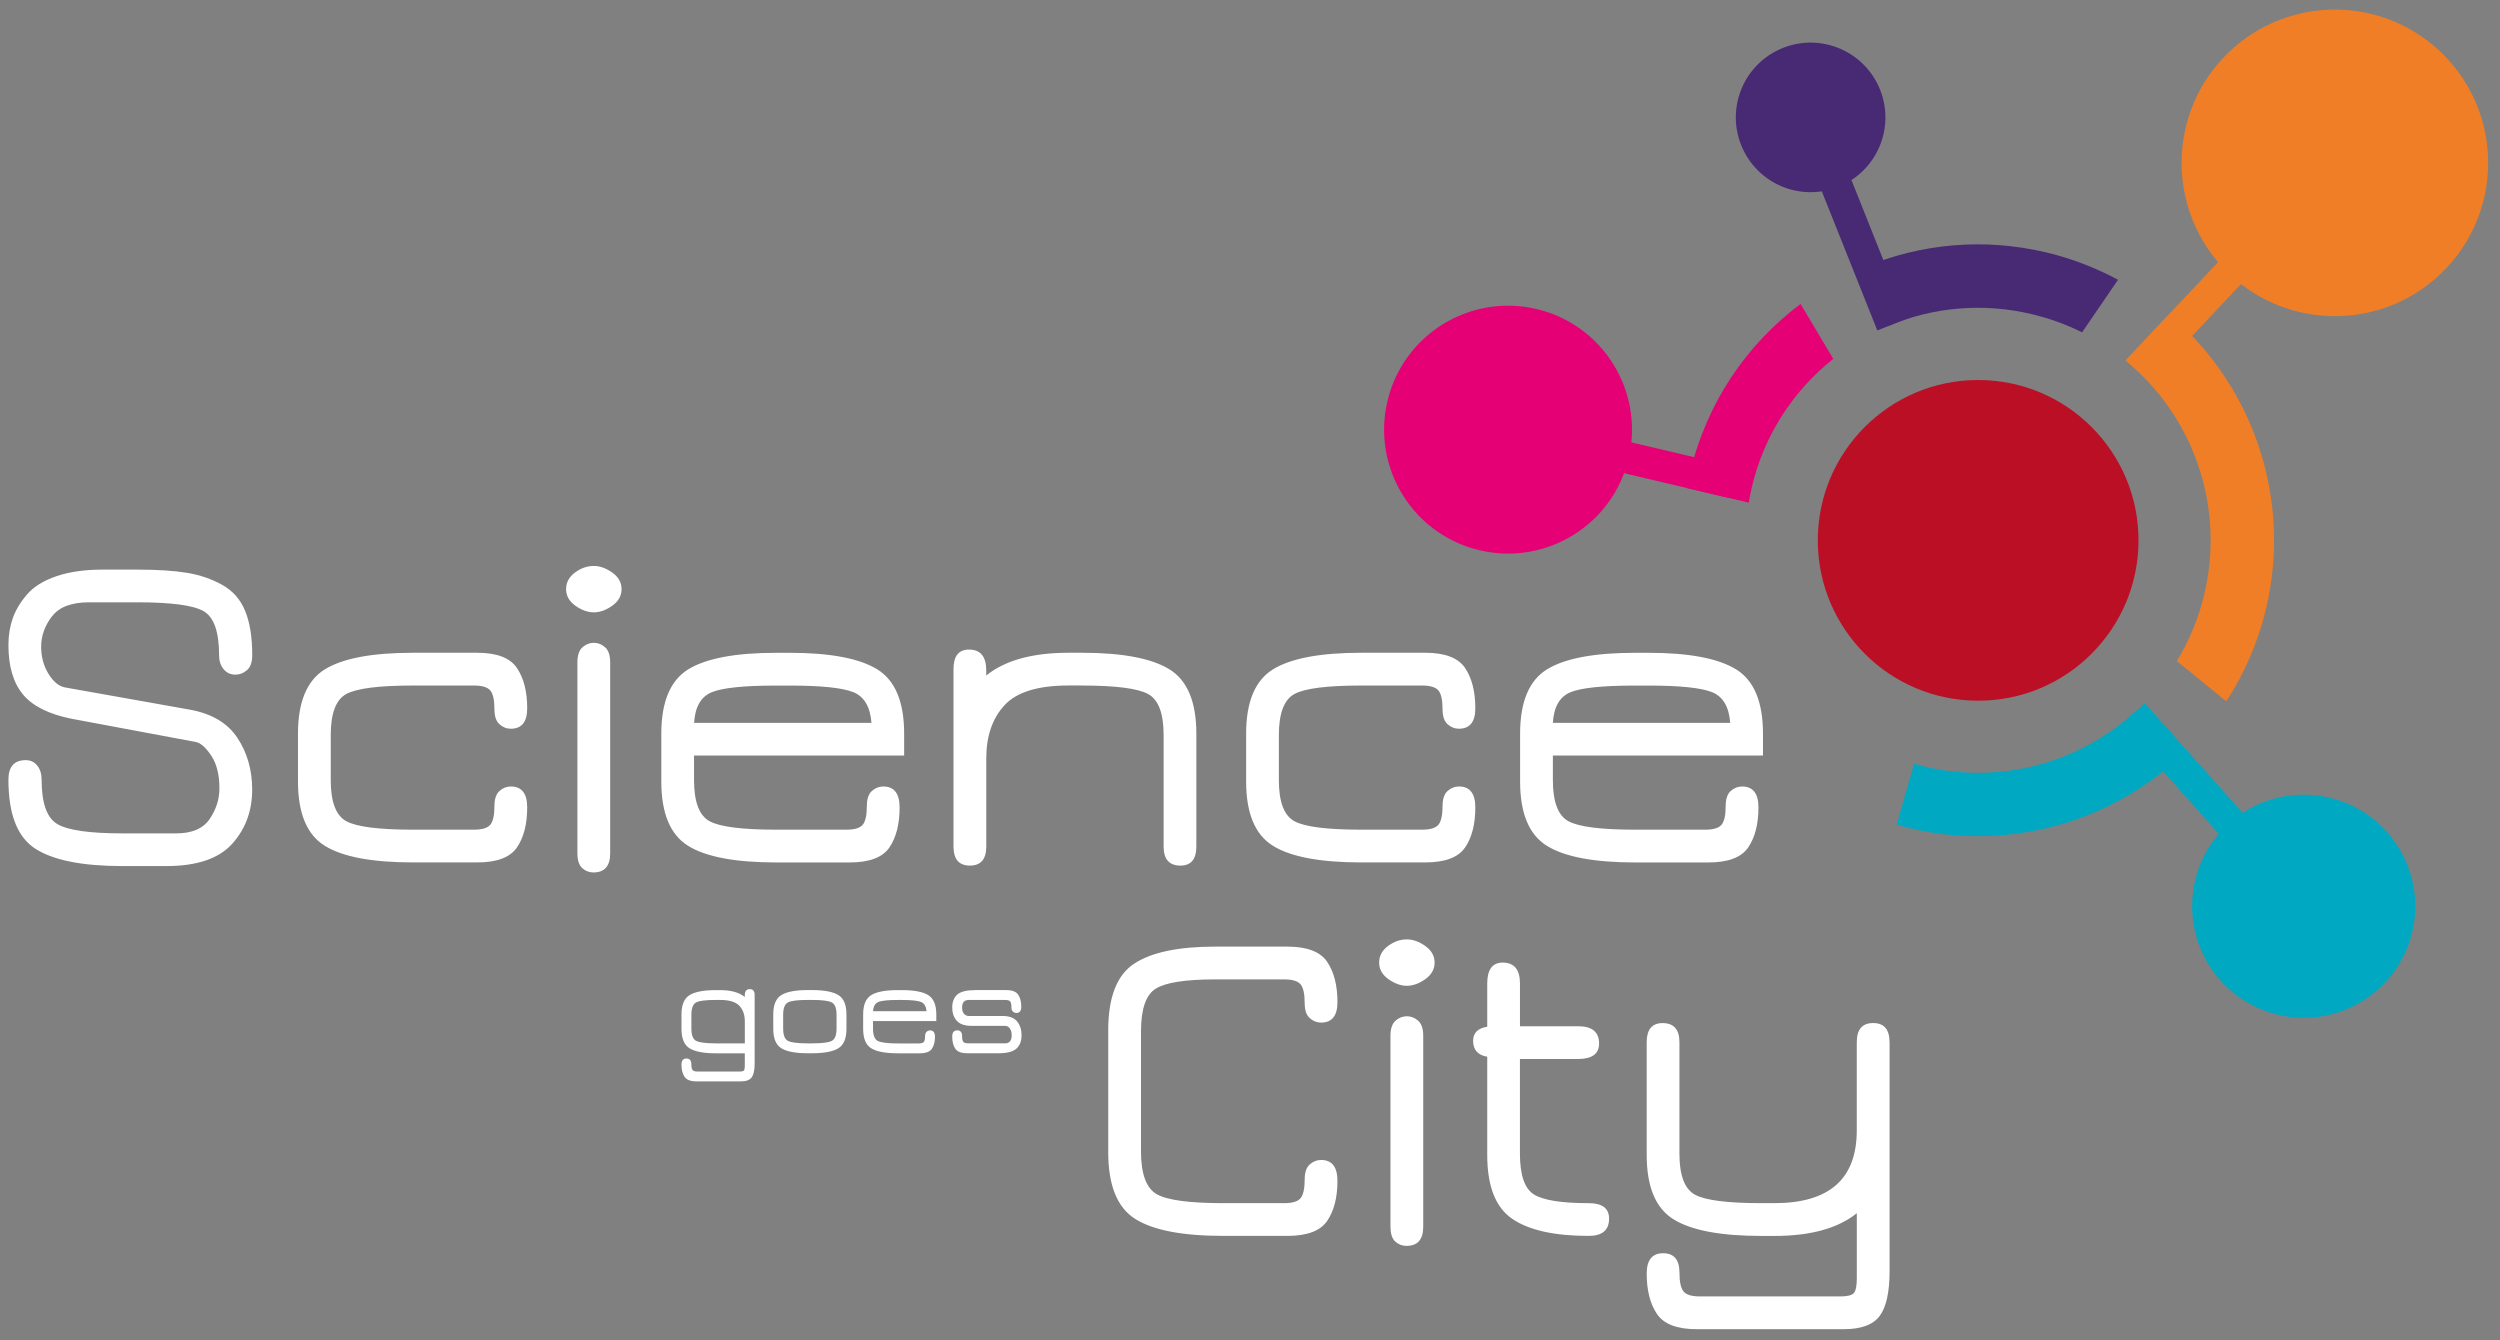
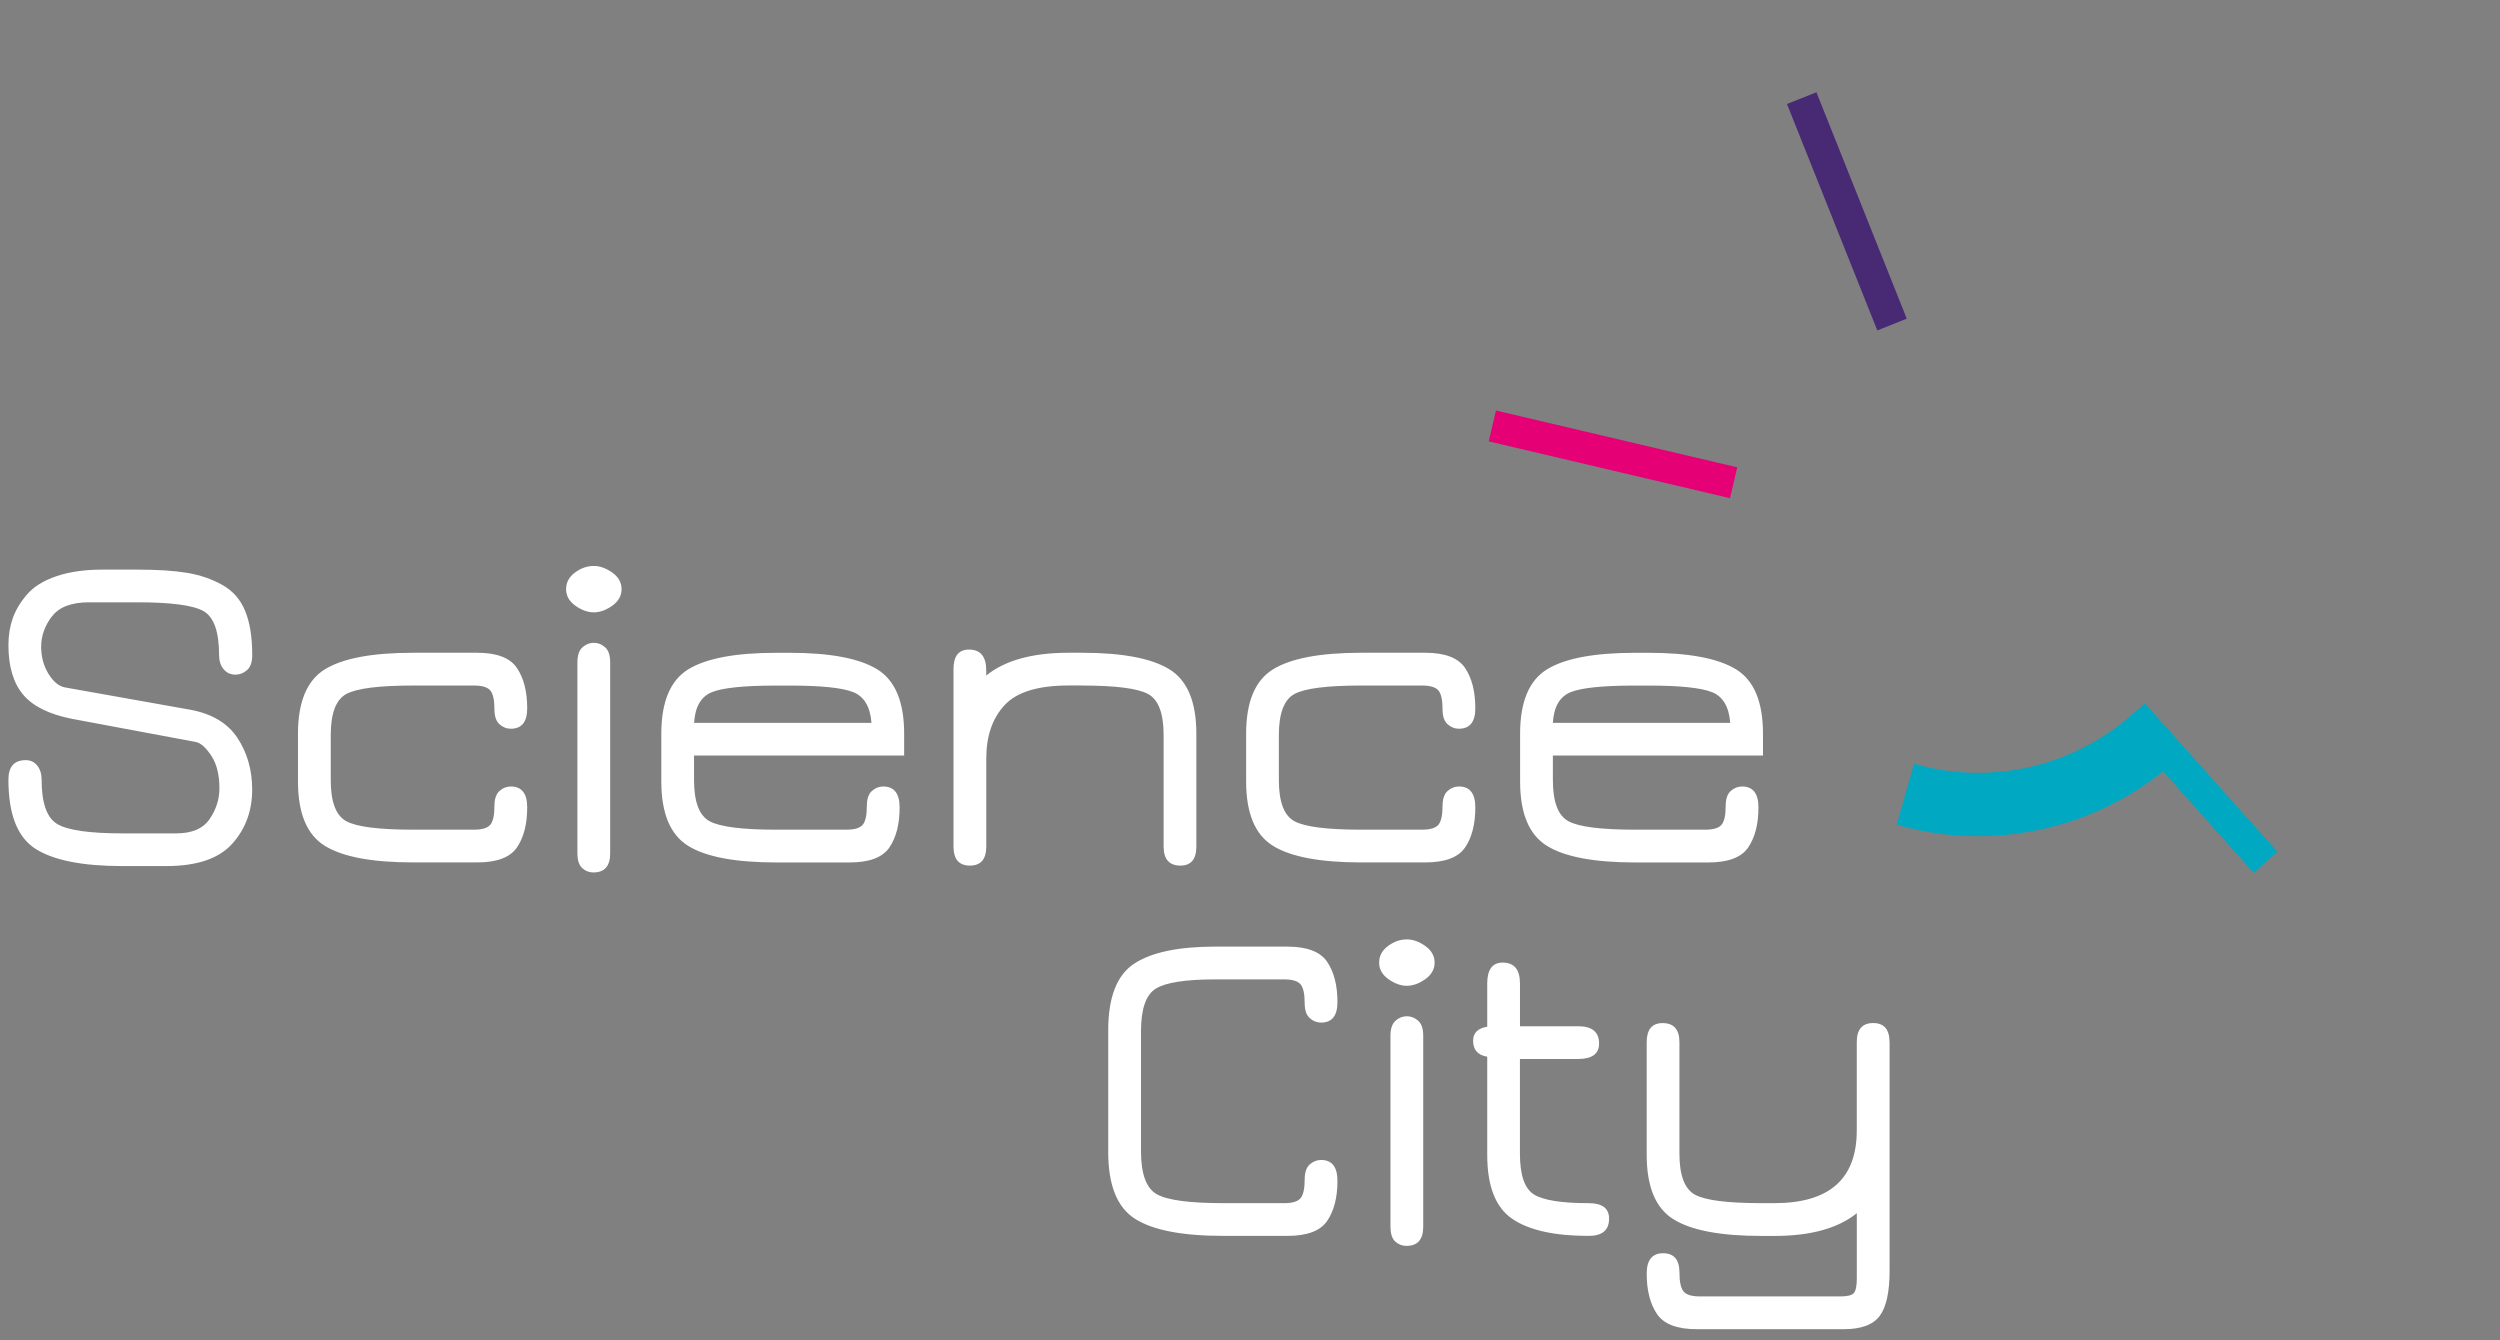
<svg xmlns="http://www.w3.org/2000/svg" id="Ebene_1" data-name="Ebene 1" viewBox="0 0 705 378">
  <rect x="0" y="0" width="705" height="378" fill="#808080" stroke="none" />
  <defs>
    <style>      .cls-1 {        fill: #bb0f26;      }      .cls-1, .cls-2, .cls-3, .cls-4, .cls-5, .cls-6, .cls-7 {        stroke-width: 0px;      }      .cls-8 {        clip-path: url(#clippath);      }      .cls-2 {        fill: none;      }      .cls-3 {        fill: #00a9c1;      }      .cls-9 {        clip-path: url(#clippath-1);      }      .cls-10 {        clip-path: url(#clippath-2);      }      .cls-4 {        fill: #e50076;      }      .cls-5 {        fill: #f07e26;      }      .cls-6 {        fill: #482974;      }      .cls-7 {        fill: #fff;      }    </style>
    <clipPath id="clippath">
-       <rect class="cls-2" x="2.41" y="2.71" width="699.24" height="372.1" />
-     </clipPath>
+       </clipPath>
    <clipPath id="clippath-1">
-       <rect class="cls-2" x="2.41" y="2.71" width="699.24" height="372.1" />
-     </clipPath>
+       </clipPath>
    <clipPath id="clippath-2">
      <rect class="cls-2" x="2.41" y="2.71" width="699.24" height="372.1" />
    </clipPath>
  </defs>
  <g class="cls-8">
    <path class="cls-5" d="M599.39,101.69c.7.58,1.41,1.14,2.09,1.75,17.96,16.05,25.68,40.56,20.17,63.97-1.61,6.82-4.23,13.18-7.78,19.02l13.96,11.35c5.19-8.02,9.03-16.93,11.23-26.28,7.02-29.79-2.82-60.98-25.66-81.4-.56-.5-1.16-.97-1.74-1.46l-12.26,13.04Z" />
    <path class="cls-6" d="M597.27,78.89c-6.39-3.42-13.19-6.05-20.31-7.73-17.36-4.09-35.2-2.59-51.57,4.34l6.97,16.47c12.86-5.44,26.87-6.62,40.51-3.4,4.97,1.17,9.75,2.9,14.27,5.15l10.14-14.82Z" />
    <path class="cls-1" d="M557.84,197.6c24.98,0,45.22-20.25,45.22-45.22s-20.25-45.22-45.22-45.22-45.22,20.25-45.22,45.22,20.25,45.22,45.22,45.22" />
  </g>
  <rect class="cls-6" x="516.35" y="25.22" width="8.94" height="68.75" transform="translate(14.99 197.24) rotate(-21.75)" />
-   <rect class="cls-5" x="592.84" y="77.14" width="63.14" height="8.94" transform="translate(137.13 480.49) rotate(-46.75)" />
  <rect class="cls-3" x="615.71" y="194.14" width="8.94" height="56.17" transform="translate(9.52 469.41) rotate(-41.75)" />
  <g class="cls-9">
    <path class="cls-5" d="M689.92,75.55c16.36-17.39,15.52-44.74-1.87-61.1-17.39-16.36-44.74-15.52-61.1,1.87-16.36,17.39-15.52,44.74,1.87,61.1,17.39,16.36,44.74,15.52,61.1-1.87" />
    <path class="cls-6" d="M491.01,40.92c4.32,10.82,16.58,16.09,27.4,11.77,10.82-4.32,16.09-16.58,11.77-27.4-4.32-10.81-16.58-16.08-27.4-11.77-10.82,4.31-16.09,16.58-11.77,27.4" />
    <path class="cls-4" d="M417.26,155.18c18.79,4.42,37.61-7.22,42.03-26.01,4.42-18.79-7.22-37.61-26.01-42.03-18.79-4.42-37.61,7.22-42.03,26.01-4.42,18.79,7.22,37.61,26.01,42.03" />
    <path class="cls-3" d="M626.17,276.51c11.57,12.96,31.45,14.09,44.42,2.52,12.96-11.57,14.09-31.45,2.52-44.42-11.57-12.96-31.46-14.09-44.42-2.52s-14.09,31.46-2.52,44.42" />
    <path class="cls-4" d="M494.02,137.35c3.5-14.86,11.85-27.32,22.96-36.15l-9.22-15.49c-15.11,11.32-26.49,27.77-31.15,47.55-.35,1.46-.63,2.92-.89,4.38l17.44,4.11c.24-1.46.51-2.93.86-4.39" />
  </g>
  <rect class="cls-4" x="450.39" y="93.18" width="8.94" height="69.9" transform="translate(225.89 541.51) rotate(-76.75)" />
  <g class="cls-10">
    <path class="cls-3" d="M614.01,214.08l-12.03-13.23c-16.02,14.56-38.14,20.29-59.17,15.34-1.03-.24-2.02-.56-3.03-.85l-4.92,17.17c1.28.37,2.55.77,3.86,1.08,26.77,6.3,54.92-.99,75.3-19.51" />
    <path class="cls-7" d="M532.85,293.89c0-3.59-1.54-5.39-4.62-5.39s-4.62,1.79-4.62,5.39v24.88c0,13.68-7.74,20.52-23.21,20.52h-3.72c-9.49,0-15.71-.79-18.66-2.37-2.95-1.58-4.42-5.45-4.42-11.6v-31.42c0-3.59-1.58-5.39-4.74-5.39-2.99,0-4.49,1.79-4.49,5.39v31.8c0,8.98,2.52,15.03,7.57,18.15,5.04,3.12,13.29,4.68,24.75,4.68h3.72c10.17,0,17.91-2.14,23.21-6.41v18.34c0,2.14-.28,3.53-.83,4.17-.56.64-1.82.96-3.78.96h-39.63c-2.31,0-3.85-.47-4.62-1.41-.77-.94-1.15-2.69-1.15-5.26,0-3.68-1.54-5.51-4.62-5.51s-4.62,1.92-4.62,5.77c0,4.7.96,8.48,2.89,11.35,1.92,2.86,5.66,4.3,11.22,4.3h41.42c4.96,0,8.36-1.26,10.2-3.78,1.84-2.52,2.76-6.73,2.76-12.63v-64.5ZM428.63,298.63h16.41c3.93,0,5.9-1.45,5.9-4.36,0-3.25-1.97-4.87-5.9-4.87h-16.41v-12.05c0-3.93-1.62-5.9-4.87-5.9-2.91,0-4.36,1.97-4.36,5.9v12.18c-2.65.43-3.98,1.75-3.98,3.97,0,2.57,1.33,4.06,3.98,4.49v27.7c0,8.81,2.35,14.81,7.05,18.02,4.7,3.21,11.88,4.81,21.54,4.81,3.85,0,5.77-1.62,5.77-4.87,0-2.91-1.92-4.36-5.77-4.36-7.61,0-12.74-.81-15.39-2.44-2.65-1.62-3.98-5.47-3.98-11.54v-26.67ZM404.56,271.45c0-1.88-.88-3.44-2.63-4.68-1.75-1.24-3.48-1.86-5.19-1.86-1.88,0-3.65.62-5.32,1.86-1.67,1.24-2.5,2.8-2.5,4.68s.88,3.44,2.63,4.68c1.75,1.24,3.48,1.86,5.19,1.86s3.44-.62,5.19-1.86c1.75-1.24,2.63-2.8,2.63-4.68M392.12,345.95c0,1.97.45,3.35,1.35,4.17.9.81,1.94,1.22,3.14,1.22,3.16,0,4.74-1.8,4.74-5.39v-53.86c0-1.97-.47-3.38-1.41-4.23-.94-.85-2.01-1.28-3.21-1.28s-2.27.43-3.21,1.28c-.94.86-1.41,2.27-1.41,4.23v53.86ZM374.27,344.29c1.92-2.82,2.89-6.58,2.89-11.28,0-3.93-1.54-5.9-4.62-5.9-1.2,0-2.27.43-3.21,1.28-.94.86-1.41,2.27-1.41,4.23,0,2.57-.39,4.32-1.15,5.26-.77.94-2.31,1.41-4.62,1.41h-17.18c-9.49,0-15.73-.83-18.72-2.5-2.99-1.67-4.49-5.71-4.49-12.12v-33.86c0-6.33,1.41-10.34,4.23-12.05,2.82-1.71,8.38-2.57,16.67-2.57h19.49c2.31,0,3.85.47,4.62,1.41.77.94,1.15,2.69,1.15,5.26,0,1.97.47,3.38,1.41,4.23.94.86,2.01,1.28,3.21,1.28,3.08,0,4.62-1.92,4.62-5.77,0-4.7-.96-8.48-2.89-11.35-1.92-2.86-5.67-4.3-11.22-4.3h-20.39c-10.35,0-17.95,1.6-22.83,4.81-4.87,3.21-7.31,9.47-7.31,18.79v34.37c0,9.32,2.52,15.58,7.57,18.79,5.04,3.21,13.34,4.81,24.88,4.81h18.08c5.56,0,9.3-1.41,11.22-4.23" />
-     <path class="cls-7" d="M281.59,297.02c2.4,0,4.08-.44,5.04-1.31.97-.88,1.45-2.14,1.45-3.79,0-1.55-.41-2.83-1.24-3.86-.82-1.03-2.19-1.55-4.1-1.55h-9.54c-.54,0-.99-.2-1.35-.62-.36-.41-.54-1-.54-1.78,0-1.42.63-2.12,1.89-2.12h10.28c.7,0,1.16.14,1.39.43.23.28.35.81.35,1.58,0,.59.14,1.02.42,1.27.28.26.61.39.97.39.93,0,1.39-.58,1.39-1.74,0-1.42-.29-2.56-.87-3.42-.58-.86-1.71-1.29-3.38-1.29h-8.69c-2.45,0-4.15.42-5.1,1.25-.95.84-1.43,2.06-1.43,3.65s.43,2.79,1.29,3.75c.86.95,2.22,1.43,4.08,1.43h9.51c.57,0,1.02.25,1.37.75s.52,1.13.52,1.87c0,1.55-.63,2.32-1.89,2.32h-10.36c-.7,0-1.16-.14-1.39-.43-.23-.28-.35-.81-.35-1.58,0-1.11-.46-1.66-1.39-1.66s-1.39.59-1.39,1.78c0,1.42.29,2.55.87,3.4.58.85,1.71,1.28,3.38,1.28h8.81ZM259.72,282.55c.93.37,1.44,1.24,1.55,2.61h-15.07c.08-1.34.57-2.2,1.47-2.59.9-.39,2.74-.58,5.52-.58h1.12c2.68,0,4.48.19,5.41.56M261.77,280.62c-1.52-.94-4.01-1.41-7.46-1.41h-1.12c-3.48,0-5.98.47-7.5,1.41-1.52.94-2.28,2.76-2.28,5.47v4.06c0,2.7.76,4.53,2.28,5.47,1.52.94,4.02,1.41,7.5,1.41h6.22c1.67,0,2.8-.42,3.38-1.28.58-.85.87-1.98.87-3.4,0-1.19-.46-1.78-1.39-1.78-.36,0-.68.13-.97.39-.28.26-.43.68-.43,1.28,0,.77-.12,1.3-.35,1.58-.23.28-.7.43-1.39.43h-5.95c-2.88,0-4.77-.24-5.66-.71-.89-.48-1.33-1.64-1.33-3.5v-2.09h17.85v-1.85c0-2.7-.76-4.53-2.28-5.47M222.18,293.52c-.89-.48-1.33-1.64-1.33-3.5v-3.83c0-1.85.44-3.02,1.33-3.5.89-.48,2.78-.71,5.66-.71h1.12c2.86,0,4.73.24,5.62.71.89.48,1.33,1.64,1.33,3.5v3.83c0,1.85-.44,3.02-1.33,3.5-.89.48-2.76.71-5.62.71h-1.12c-2.89,0-4.77-.24-5.66-.71M236.42,295.61c1.52-.94,2.28-2.76,2.28-5.47v-4.06c0-2.7-.76-4.53-2.28-5.47-1.52-.94-4.01-1.41-7.46-1.41h-1.12c-3.48,0-5.98.47-7.5,1.41-1.52.94-2.28,2.76-2.28,5.47v4.06c0,2.7.76,4.53,2.28,5.47,1.52.94,4.02,1.41,7.5,1.41h1.12c3.45,0,5.94-.47,7.46-1.41M196.3,293.52c-.89-.48-1.33-1.64-1.33-3.5v-3.83c0-1.85.44-3.02,1.33-3.5.89-.48,2.76-.71,5.62-.71h1.12c2.6,0,4.42.55,5.45,1.64s1.55,2.56,1.55,4.39v6.22h-8.19c-2.81,0-4.66-.24-5.54-.71M212.81,280.56c0-1.08-.46-1.62-1.39-1.62s-1.39.58-1.39,1.74v.46c-1.6-1.29-3.93-1.93-6.99-1.93h-1.12c-3.45,0-5.94.47-7.46,1.41-1.52.94-2.28,2.76-2.28,5.47v4.06c0,2.7.76,4.53,2.28,5.47,1.52.94,3.98,1.41,7.38,1.41h8.19v3.59c0,.64-.08,1.06-.25,1.26-.17.19-.55.29-1.14.29h-11.94c-.69,0-1.16-.14-1.39-.43-.23-.28-.35-.81-.35-1.58,0-1.11-.46-1.66-1.39-1.66s-1.39.58-1.39,1.74c0,1.42.29,2.56.87,3.42.58.86,1.71,1.29,3.38,1.29h12.48c1.49,0,2.52-.38,3.07-1.14.55-.76.83-2.03.83-3.81v-19.44Z" />
    <path class="cls-7" d="M482.79,195.18c3.08,1.24,4.79,4.13,5.13,8.66h-50.01c.26-4.44,1.88-7.31,4.87-8.59,2.99-1.28,9.11-1.92,18.34-1.92h3.72c8.89,0,14.88.62,17.95,1.86M489.59,188.77c-5.05-3.12-13.3-4.68-24.75-4.68h-3.72c-11.54,0-19.83,1.56-24.88,4.68-5.05,3.12-7.57,9.17-7.57,18.15v13.46c0,8.98,2.52,15.03,7.57,18.15,5.04,3.12,13.34,4.68,24.88,4.68h20.65c5.56,0,9.3-1.41,11.22-4.23,1.92-2.82,2.89-6.58,2.89-11.29,0-3.93-1.54-5.9-4.62-5.9-1.2,0-2.27.43-3.21,1.28-.94.85-1.41,2.27-1.41,4.23,0,2.57-.38,4.32-1.15,5.26-.77.94-2.31,1.41-4.62,1.41h-19.75c-9.58,0-15.84-.79-18.79-2.37-2.95-1.58-4.42-5.45-4.42-11.61v-6.93h59.25v-6.15c0-8.98-2.52-15.02-7.57-18.15M413.16,238.98c1.92-2.82,2.88-6.58,2.88-11.29,0-3.93-1.54-5.9-4.62-5.9-1.2,0-2.27.43-3.21,1.28-.94.85-1.41,2.27-1.41,4.23,0,2.57-.39,4.32-1.15,5.26-.77.94-2.31,1.41-4.62,1.41h-17.18c-9.58,0-15.84-.79-18.79-2.37-2.95-1.58-4.42-5.45-4.42-11.61v-12.7c0-6.15,1.48-10.02,4.42-11.6,2.95-1.58,9.21-2.37,18.79-2.37h17.18c2.31,0,3.85.47,4.62,1.41.77.94,1.15,2.69,1.15,5.26,0,1.97.47,3.38,1.41,4.23.94.85,2.01,1.28,3.21,1.28,3.08,0,4.62-1.92,4.62-5.77,0-4.7-.96-8.48-2.88-11.35-1.92-2.86-5.67-4.3-11.22-4.3h-18.08c-11.54,0-19.83,1.56-24.88,4.68-5.05,3.12-7.57,9.17-7.57,18.15v13.46c0,8.98,2.52,15.03,7.57,18.15,5.04,3.12,13.34,4.68,24.88,4.68h18.08c5.56,0,9.3-1.41,11.22-4.23M305.06,193.32c9.49,0,15.71.79,18.66,2.37,2.95,1.58,4.42,5.45,4.42,11.6v31.42c0,3.59,1.58,5.39,4.74,5.39,2.99,0,4.49-1.79,4.49-5.39v-31.8c0-8.98-2.52-15.02-7.57-18.15-5.05-3.12-13.29-4.68-24.75-4.68h-3.72c-10.17,0-17.91,2.14-23.21,6.41v-1.41c0-3.93-1.62-5.9-4.87-5.9-2.91,0-4.36,1.84-4.36,5.52v50.01c0,3.59,1.54,5.39,4.62,5.39s4.62-1.79,4.62-5.39v-24.88c0-6.24,1.71-11.22,5.13-14.94,3.42-3.72,9.45-5.58,18.08-5.58h3.72ZM240.62,195.18c3.08,1.24,4.79,4.13,5.13,8.66h-50.01c.26-4.44,1.88-7.31,4.87-8.59,2.99-1.28,9.1-1.92,18.34-1.92h3.72c8.89,0,14.88.62,17.95,1.86M247.41,188.77c-5.05-3.12-13.3-4.68-24.75-4.68h-3.72c-11.54,0-19.83,1.56-24.88,4.68-5.04,3.12-7.57,9.17-7.57,18.15v13.46c0,8.98,2.52,15.03,7.57,18.15,5.04,3.12,13.34,4.68,24.88,4.68h20.65c5.56,0,9.3-1.41,11.22-4.23,1.92-2.82,2.88-6.58,2.88-11.29,0-3.93-1.54-5.9-4.62-5.9-1.2,0-2.27.43-3.21,1.28-.94.85-1.41,2.27-1.41,4.23,0,2.57-.38,4.32-1.15,5.26-.77.94-2.31,1.41-4.62,1.41h-19.75c-9.58,0-15.84-.79-18.79-2.37-2.95-1.58-4.42-5.45-4.42-11.61v-6.93h59.25v-6.15c0-8.98-2.52-15.02-7.57-18.15M175.28,166.14c0-1.88-.88-3.44-2.63-4.68-1.75-1.24-3.49-1.86-5.19-1.86-1.88,0-3.65.62-5.32,1.86-1.67,1.24-2.5,2.8-2.5,4.68s.88,3.44,2.63,4.68c1.75,1.24,3.48,1.86,5.19,1.86s3.44-.62,5.19-1.86c1.75-1.24,2.63-2.8,2.63-4.68M162.84,240.64c0,1.97.45,3.35,1.35,4.17.9.81,1.94,1.22,3.14,1.22,3.16,0,4.74-1.8,4.74-5.39v-53.86c0-1.97-.47-3.38-1.41-4.23-.94-.85-2.01-1.28-3.21-1.28s-2.27.43-3.21,1.28c-.94.86-1.41,2.27-1.41,4.23v53.86ZM145.78,238.98c1.92-2.82,2.89-6.58,2.89-11.29,0-3.93-1.54-5.9-4.62-5.9-1.2,0-2.27.43-3.21,1.28-.94.85-1.41,2.27-1.41,4.23,0,2.57-.38,4.32-1.15,5.26-.77.94-2.31,1.41-4.62,1.41h-17.18c-9.57,0-15.84-.79-18.79-2.37-2.95-1.58-4.42-5.45-4.42-11.61v-12.7c0-6.15,1.47-10.02,4.42-11.6,2.95-1.58,9.21-2.37,18.79-2.37h17.18c2.31,0,3.85.47,4.62,1.41.77.94,1.15,2.69,1.15,5.26,0,1.97.47,3.38,1.41,4.23.94.85,2.01,1.28,3.21,1.28,3.08,0,4.62-1.92,4.62-5.77,0-4.7-.96-8.48-2.89-11.35-1.92-2.86-5.66-4.3-11.22-4.3h-18.08c-11.54,0-19.83,1.56-24.88,4.68-5.04,3.12-7.57,9.17-7.57,18.15v13.46c0,8.98,2.52,15.03,7.57,18.15,5.04,3.12,13.34,4.68,24.88,4.68h18.08c5.56,0,9.3-1.41,11.22-4.23M14.66,173.83c2.01-2.65,5.49-3.98,10.45-3.98h13.59c9.57,0,15.81.83,18.72,2.5,2.9,1.67,4.36,5.79,4.36,12.38,0,1.62.43,2.95,1.28,3.98.85,1.03,1.97,1.54,3.33,1.54,1.2,0,2.29-.43,3.27-1.28.98-.85,1.47-2.26,1.47-4.23,0-5.04-.66-9.19-1.99-12.44-1.33-3.25-3.49-5.71-6.48-7.37-2.99-1.67-6.31-2.8-9.94-3.4-3.64-.6-8.32-.9-14.04-.9h-9.75c-5.05,0-9.38.62-13.02,1.86-3.63,1.24-6.39,2.95-8.27,5.13-1.88,2.18-3.23,4.43-4.04,6.73-.81,2.31-1.22,4.83-1.22,7.57,0,5.99,1.37,10.62,4.1,13.91,2.73,3.29,7.31,5.58,13.72,6.86l35.01,6.54c1.37.26,2.82,1.54,4.36,3.85,1.54,2.31,2.31,5.39,2.31,9.23,0,3.08-.92,5.96-2.76,8.66-1.84,2.69-4.98,4.04-9.43,4.04h-15.13c-9.32,0-15.45-.88-18.4-2.63-2.95-1.75-4.42-5.92-4.42-12.5,0-1.62-.41-2.95-1.22-3.98-.81-1.02-1.9-1.54-3.27-1.54-3.25,0-4.87,1.84-4.87,5.51,0,9.75,2.54,16.24,7.63,19.49,5.09,3.25,13.27,4.87,24.56,4.87h12.31c8.63,0,14.83-2.09,18.6-6.28,3.76-4.19,5.64-9.28,5.64-15.26,0-5.56-1.39-10.43-4.17-14.62-2.78-4.19-7.25-6.84-13.4-7.95l-35.27-6.28c-1.71-.34-3.25-1.62-4.62-3.85-1.37-2.22-2.05-4.79-2.05-7.69s1-5.81,3.01-8.46" />
  </g>
</svg>